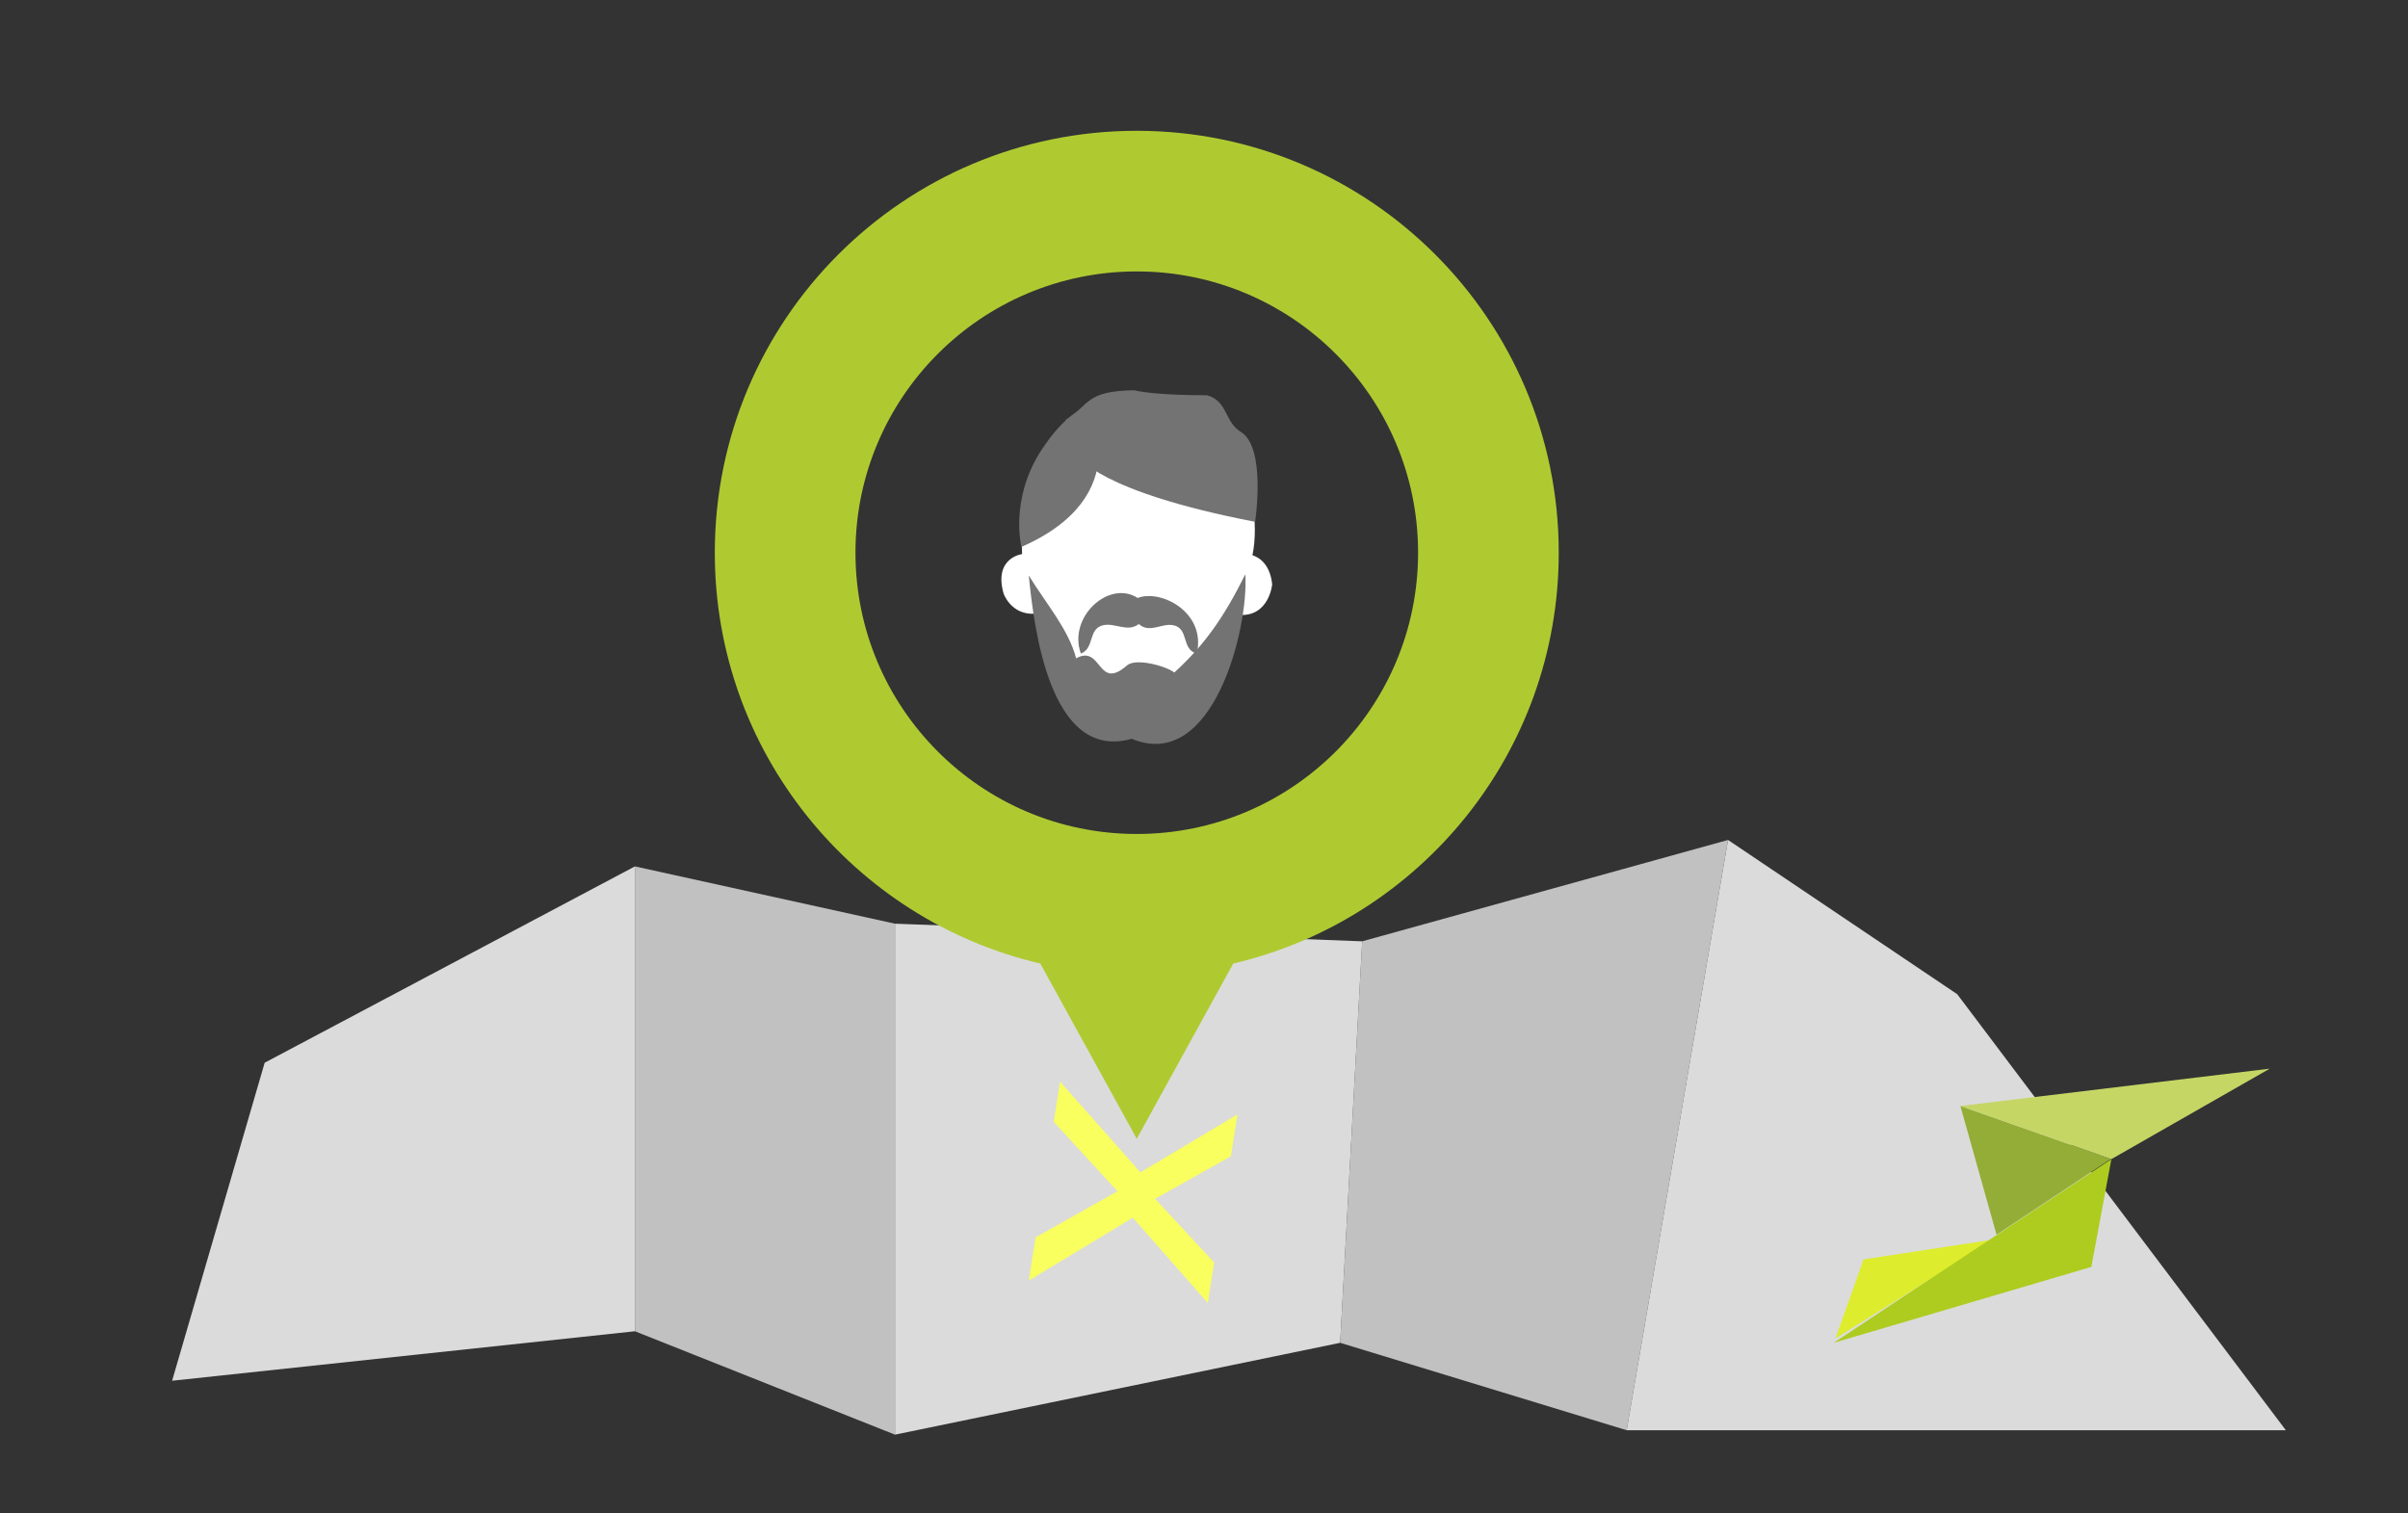
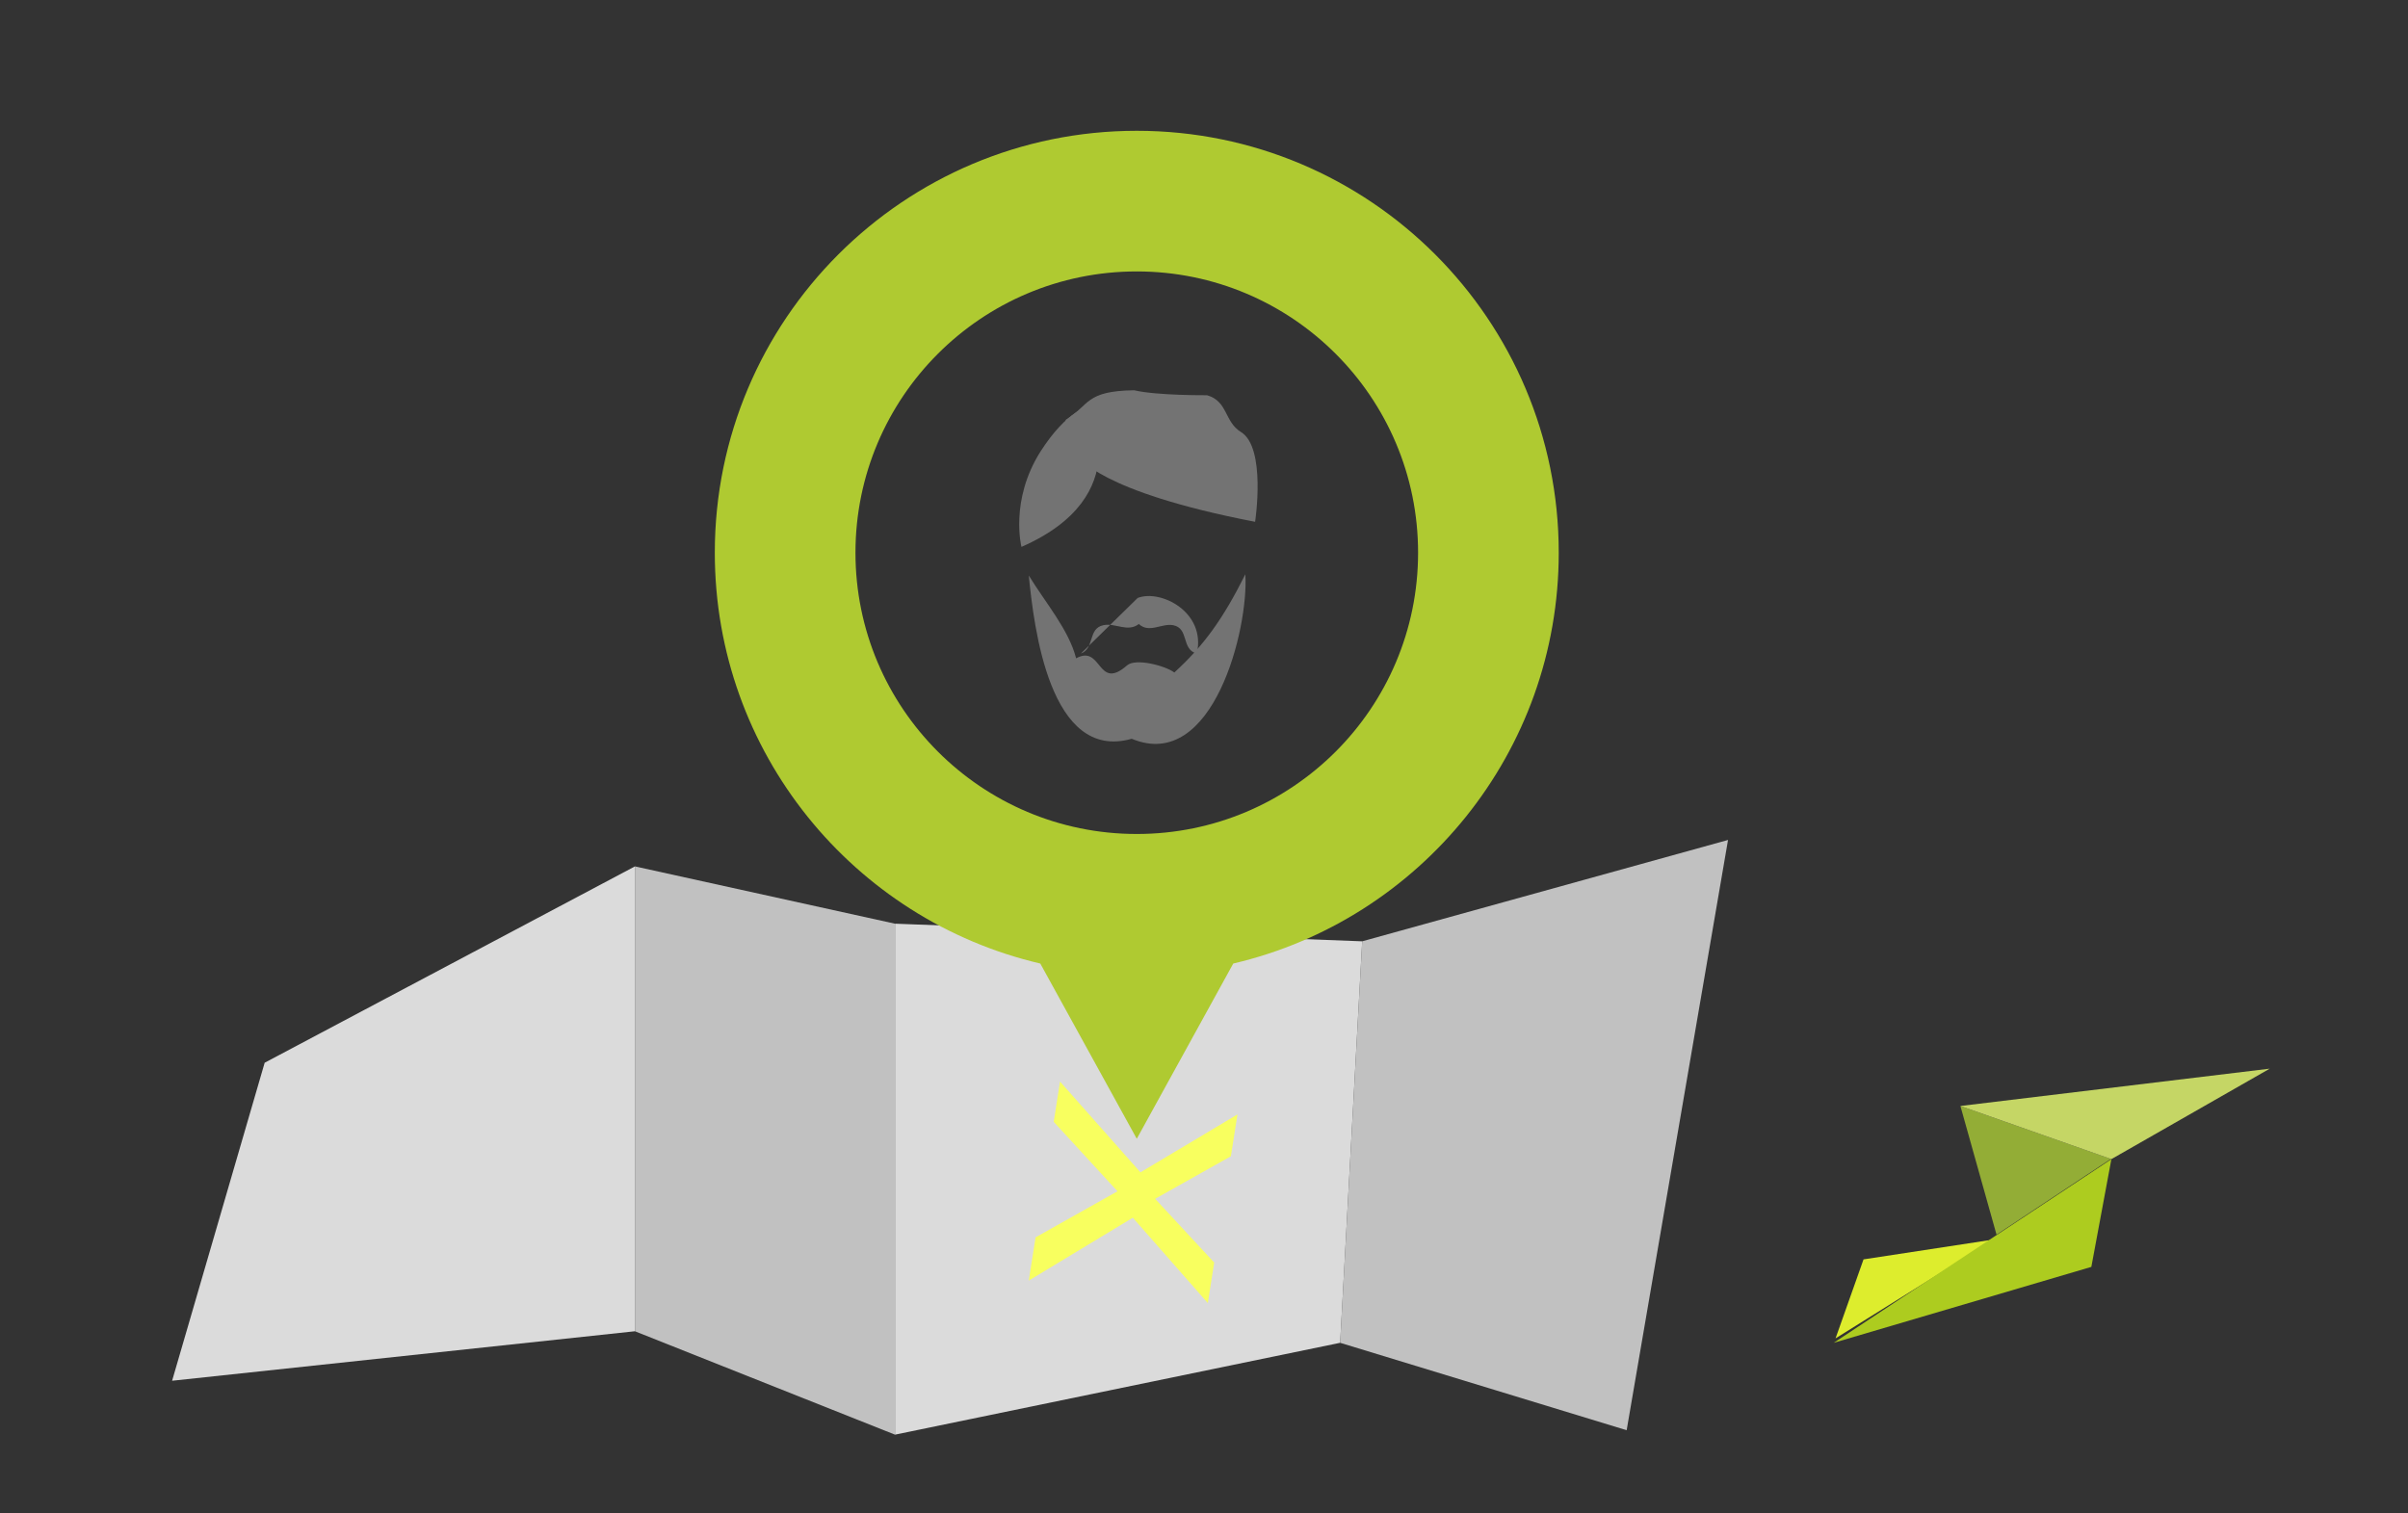
<svg xmlns="http://www.w3.org/2000/svg" version="1.1" x="0px" y="0px" width="350px" height="220px" viewBox="0 0 350 220" enable-background="new 0 0 350 220" xml:space="preserve">
  <rect x="0" y="0" width="350" height="220" fill="#333333" stroke="none" />
  <g id="Layer_1">
    <polygon fill="#C1C1C1" points="194.789,195.199 197.992,136.836 251.167,122.102 236.432,207.906  " />
    <polygon fill="#DBDBDB" points="130.083,208.55 130.083,134.273 197.992,136.836 194.789,195.199  " />
-     <polygon fill="#DBDBDB" points="236.432,207.906 251.167,122.102 284.481,144.524 332.244,207.906  " />
    <g id="Layer_1_1_">
	</g>
    <g id="Icon_SZ">
      <polygon fill="#93AD36" points="290.194,179.481 306.815,168.468 284.942,160.773   " />
      <path fill="#C5D665" d="M284.942,160.773l21.947,7.726c7.673-4.385,15.344-8.77,23.016-13.152    C314.917,157.154,299.93,158.964,284.942,160.773z" />
      <path fill="#DDED2D" d="M266.794,194.556l4.067-11.484l18.984-2.9L266.794,194.556z" />
      <polyline fill="#ADCC1F" points="266.531,195.199 303.975,184.163 306.889,168.499   " />
    </g>
    <polygon fill="#DBDBDB" points="25.015,200.714 38.469,154.486 92.284,125.945 92.284,193.521  " />
    <polygon fill="#C1C1C1" points="92.284,193.521 92.284,125.945 130.083,134.273 130.083,208.55  " />
    <g>
      <path fill="#F8FF5F" d="M149.53,186.157l0.987-6.284l11.908-6.7l-9.27-10.096l0.919-5.851l11.687,13.192l14.101-8.416    l-0.954,6.079l-11.01,6.185l8.584,9.264l-0.926,5.895l-10.903-12.412L149.53,186.157z" />
    </g>
  </g>
  <g id="Ebene_2">
    <path fill="#AFCA31" d="M165.229,19.013c-33.874,0-61.333,27.46-61.333,61.333c0,29.048,20.193,53.377,47.308,59.719l14.025,25.475   l14.024-25.475c27.114-6.342,47.308-30.671,47.308-59.719C226.561,46.473,199.102,19.013,165.229,19.013z M165.229,121.233   c-22.582,0-40.888-18.307-40.888-40.888c0-22.582,18.306-40.888,40.888-40.888s40.888,18.306,40.888,40.888   C206.116,102.927,187.81,121.233,165.229,121.233z" />
    <g>
-       <path fill="#FFFFFF" d="M182.041,80.714c0.262-1.214,0.349-2.516,0.349-3.815c0-5.551-2.603-11.625-5.64-14.747    c-1.041-1.043-2.083-1.824-3.382-2.429c-2.689-1.3-5.205-1.385-7.981-1.385c-7.027,0-13.359,4.597-15.875,11.276    c-0.868,2.254-1.042,4.685-1.042,7.288c0,0.518,0.087,3.643,0.087,3.643s-4.163,0.52-2.69,5.724c0,0,1.043,3.125,4.513,2.95    c0.347,1.042,0.781,1.996,1.214,2.689l0,0c2.602,4.945,7.808,8.328,13.707,8.328c7.026,0,12.926-4.425,14.835-10.842l0,0    c4.337,0.259,4.771-4.426,4.771-4.426C184.643,82.189,183.168,81.062,182.041,80.714z" />
      <path fill="#737373" d="M158.184,59.114c0,0,7.288,12.925-9.716,20.387c0,0-1.734-6.769,2.776-13.88    C155.148,59.547,158.184,59.114,158.184,59.114z" />
      <path fill="#737373" d="M156.831,66.396c0,0,2.696,5.037,25.597,9.458c0,0,1.646-10.793-2.056-13.055    c-2.439-1.492-1.873-4.472-4.934-5.347c0,0-7.293,0.061-10.588-0.72c-7.197,0.104-6.414,2.151-9.972,4.318" />
      <path fill="#737373" d="M181.007,83.486c0.514,7.793-4.663,28.866-16.511,23.906c-11.917,3.397-14.221-16.237-14.962-23.735    c2.42,3.968,5.807,7.862,6.879,12.04c3.792-2.075,3.047,4.849,7.396,1.032c1.254-1.101,5.581,0.044,6.879,1.031    C174.936,93.873,177.749,90.017,181.007,83.486C180.615,84.273,181.007,83.486,181.007,83.486z" />
-       <path fill="#737373" d="M165.357,86.925c3.318-1.307,9.992,2.039,8.599,8.083c-2.304-0.603-1.08-3.669-3.44-4.126    c-1.645-0.32-3.484,1.232-4.987-0.173c-1.627,1.26-3.425-0.202-5.159,0.173c-2.27,0.49-1.23,3.342-3.267,4.126    C155.182,89.699,161.201,84.227,165.357,86.925L165.357,86.925z" />
+       <path fill="#737373" d="M165.357,86.925c3.318-1.307,9.992,2.039,8.599,8.083c-2.304-0.603-1.08-3.669-3.44-4.126    c-1.645-0.32-3.484,1.232-4.987-0.173c-1.627,1.26-3.425-0.202-5.159,0.173c-2.27,0.49-1.23,3.342-3.267,4.126    L165.357,86.925z" />
    </g>
  </g>
</svg>